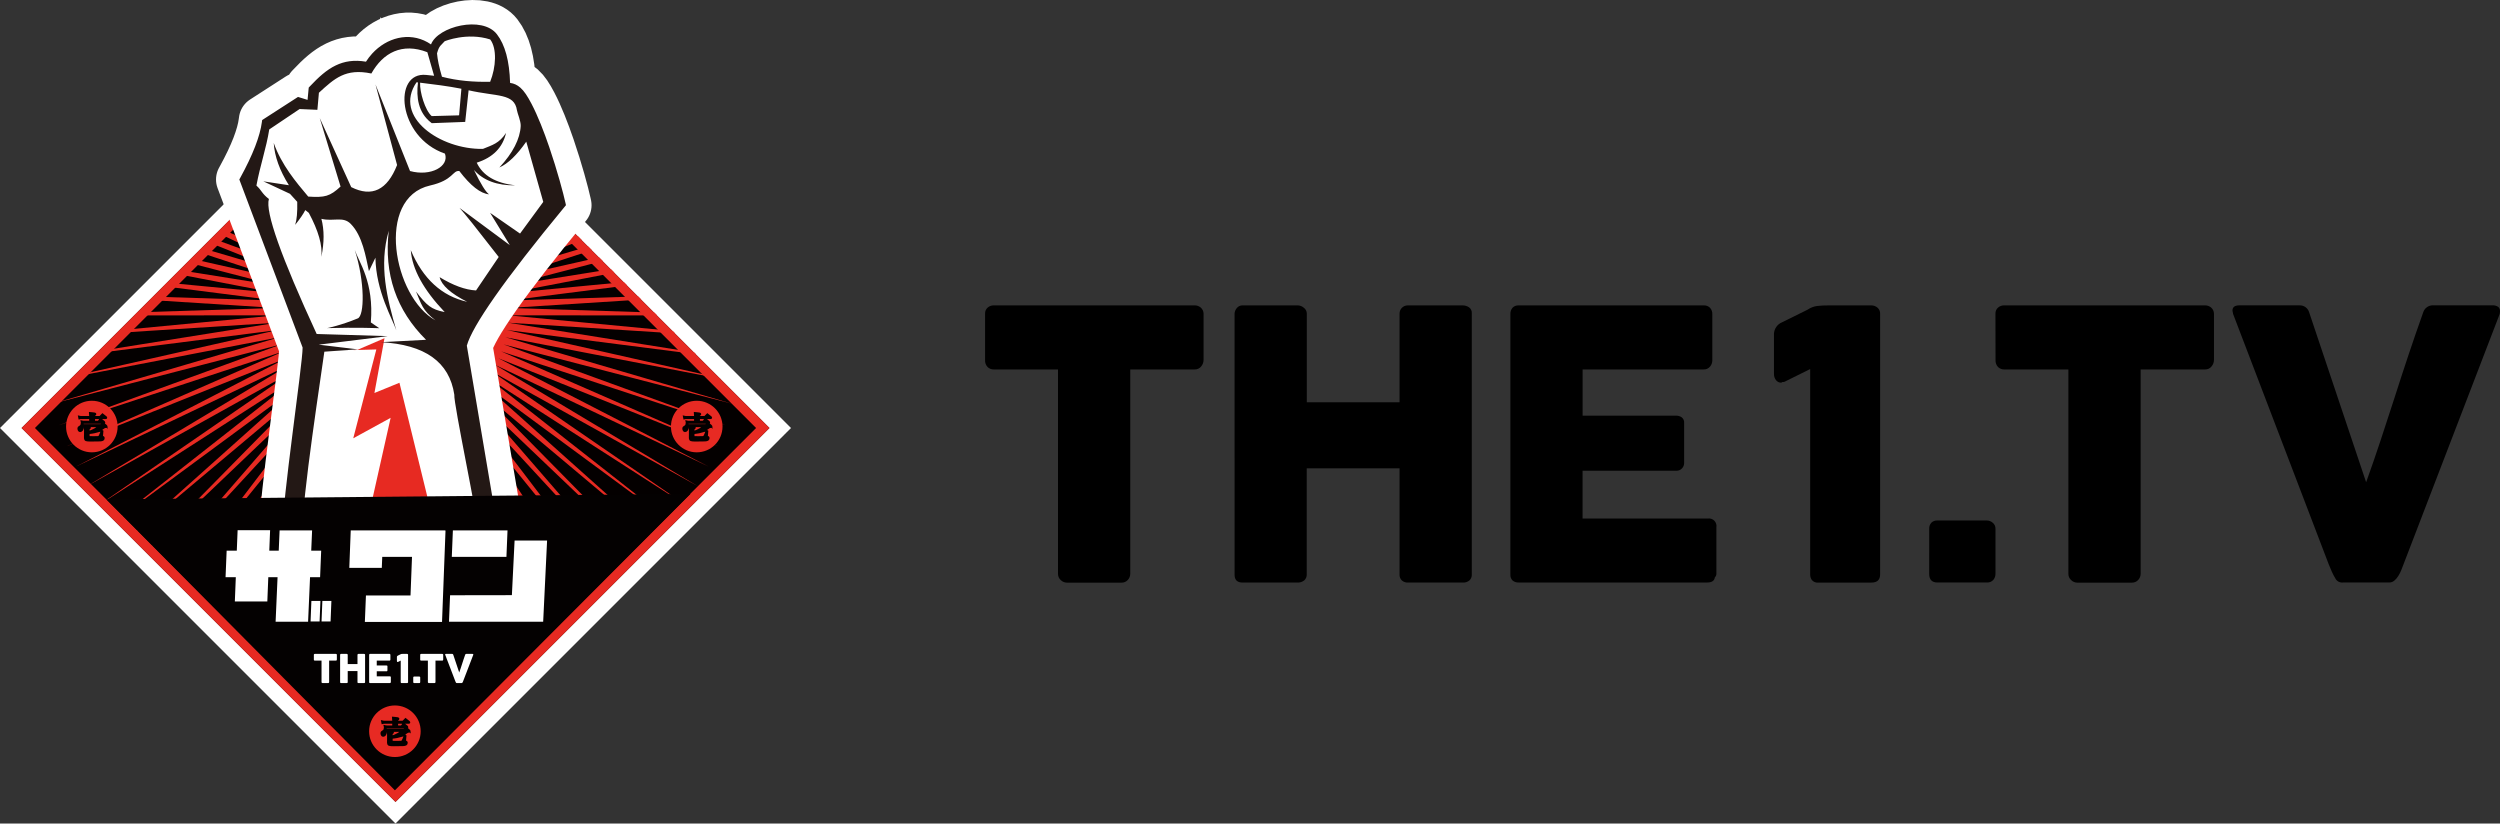
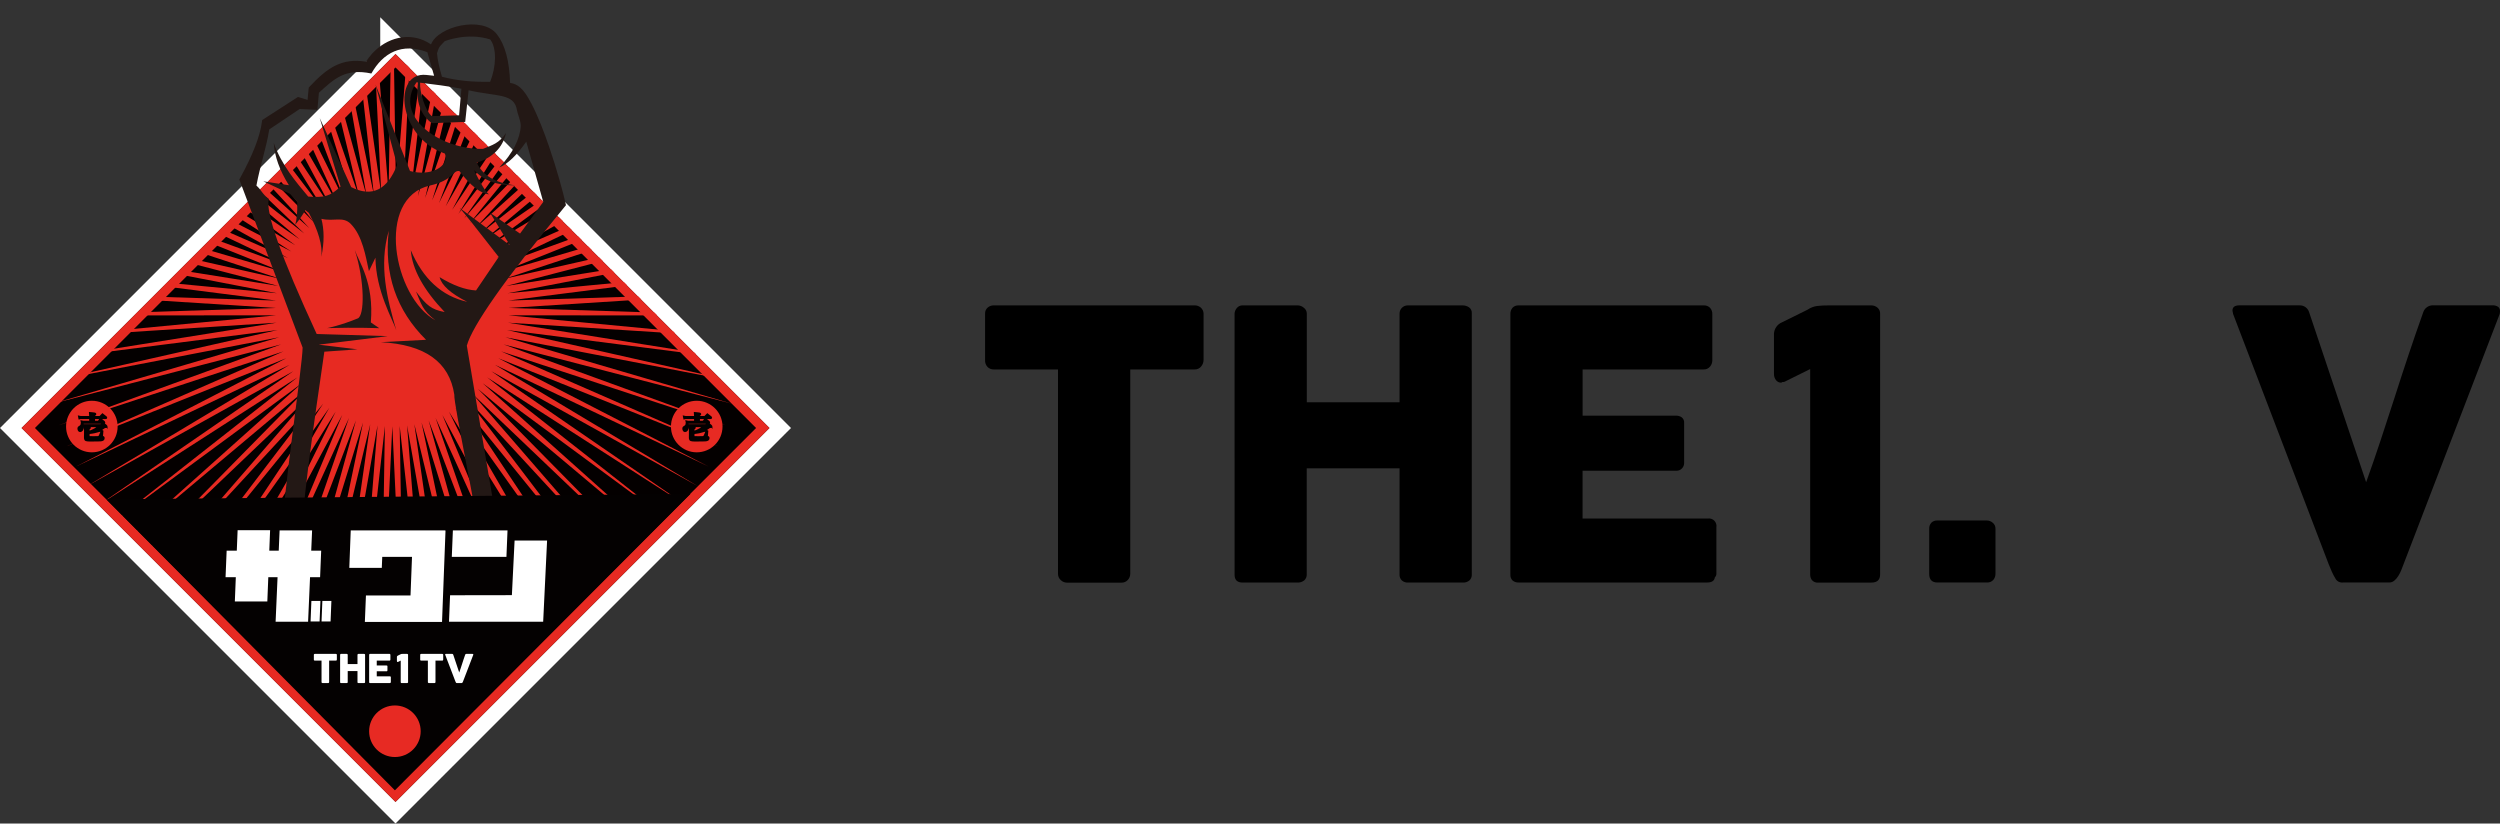
<svg xmlns="http://www.w3.org/2000/svg" id="b" data-name="レイヤー 2" viewBox="0 0 405.989 133.733">
  <rect x="0" y="0" width="405.989" height="133.733" fill="#333333" stroke="none" />
  <defs>
    <clipPath id="e">
      <rect x="21.346" y="26.568" width="85.876" height="85.876" transform="translate(-30.32 65.814) rotate(-45)" style="fill: none;" />
    </clipPath>
  </defs>
  <g id="c" data-name="レイヤー 1">
    <g>
      <g>
        <path d="M159.973,50.928c-.016-.367,.133-.723,.408-.968,.278-.247,.639-.379,1.01-.369h32.61c.353-.005,.696,.114,.971,.335,.298,.248,.474,.612,.484,.999v7.522c-.006,.38-.138,.748-.377,1.044-.255,.335-.657,.523-1.077,.504h-10.454v33.195c-.001,.366-.141,.718-.391,.985-.261,.293-.638,.455-1.03,.442h-8.89c-.363-.008-.709-.154-.968-.408-.292-.256-.458-.627-.453-1.016V59.998h-10.426c-.376,.009-.739-.133-1.01-.394-.291-.31-.438-.727-.408-1.151v-7.525Z" />
        <path d="M200.486,50.931c.022-.341,.156-.666,.383-.923,.227-.273,.568-.426,.923-.414h9.002c.347,.019,.678,.154,.94,.383,.305,.222,.485,.577,.484,.954v14.398h15.062v-14.398c-.007-.732,.581-1.33,1.313-1.337,.016-0,.032,0,.048,0h8.856c.375-.006,.744,.1,1.058,.307,.313,.22,.486,.589,.456,.971v42.4c.028,.375-.117,.742-.394,.996-.29,.235-.656,.356-1.03,.338h-8.946c-.358,.017-.71-.104-.982-.338-.27-.258-.41-.624-.38-.996v-17.214h-15.073v17.214c.021,.375-.132,.739-.414,.987-.314,.246-.707,.368-1.106,.346h-8.89c-.844,0-1.28-.394-1.305-1.184l-.006-42.49Z" />
        <path d="M245.283,50.99c-.019-.369,.105-.732,.346-1.013,.256-.264,.615-.404,.982-.383h30.07c.384-.022,.759,.123,1.03,.397,.254,.292,.384,.671,.363,1.058v7.491c-.004,.36-.132,.708-.363,.985-.258,.319-.654,.494-1.063,.47h-19.639v7.503h15.155c.341-.01,.675,.089,.956,.281,.269,.222,.41,.562,.377,.909v6.549c-.009,.303-.128,.593-.335,.816-.245,.272-.602,.416-.968,.391h-15.191v7.762h20.367c.665-.09,1.277,.376,1.368,1.041,.016,.116,.015,.233-.003,.349v7.612c-.003,.207-.091,.404-.245,.543-.079,.563-.492,.844-1.241,.844h-30.638c-.351,.016-.696-.098-.968-.321-.26-.259-.393-.619-.363-.985l.003-42.299Z" />
        <path d="M288.082,54.206c.041-.832,.561-1.564,1.333-1.876l4.118-2.034c.462-.318,.992-.525,1.547-.605,.643-.07,1.289-.102,1.935-.096h6.853c.377-.01,.744,.122,1.03,.369,.283,.241,.439,.599,.425,.971v42.341c0,.891-.475,1.335-1.426,1.333h-8.605c-.395,.048-.788-.105-1.047-.408-.182-.251-.281-.553-.281-.864V59.933l-4.152,2.059c-.096,.038-.198,.054-.301,.048-.086-.019-.174,.024-.211,.104-.351,.018-.687-.14-.897-.422-.215-.289-.327-.641-.318-1.001l-.003-6.515Z" />
        <path d="M313.297,85.865c-.018-.355,.102-.702,.335-.971,.265-.26,.628-.395,.999-.369h8.026c.353,.003,.693,.134,.956,.369,.292,.236,.457,.595,.444,.971v7.334c.001,.354-.122,.698-.349,.971-.265,.296-.653,.453-1.049,.425h-8.034c-.886,0-1.333-.467-1.333-1.407l.006-7.323Z" />
-         <path d="M324.054,50.928c-.016-.367,.133-.723,.408-.968,.278-.247,.641-.379,1.013-.369h32.607c.353-.005,.698,.114,.973,.335,.298,.248,.474,.612,.484,.999v7.522c-.005,.381-.139,.749-.38,1.044-.254,.335-.657,.523-1.077,.504h-10.451v33.195c-.002,.366-.143,.718-.394,.985-.26,.293-.638,.455-1.03,.442h-8.887c-.363-.006-.71-.152-.968-.408-.294-.255-.461-.626-.456-1.016V59.998h-10.409c-.377,.01-.742-.132-1.013-.394-.291-.31-.438-.727-.408-1.151l-.014-7.525Z" />
        <path d="M379.271,93.967c-.22-.362-.417-.738-.591-1.125-.174-.385-.338-.779-.498-1.184l-15.548-40.701c.003-.096-.013-.192-.048-.281-.027-.079-.041-.161-.042-.245,0-.563,.374-.844,1.125-.844h9.762c.73-.026,1.383,.454,1.575,1.159l9.244,27.569c.829-2.303,1.622-4.601,2.38-6.892,.758-2.292,1.508-4.59,2.251-6.895,.735-2.303,1.485-4.601,2.251-6.892,.765-2.292,1.559-4.589,2.38-6.892,.218-.726,.908-1.207,1.665-1.159h9.545c.348-.031,.697,.06,.985,.259,.189,.174,.292,.423,.281,.681,.005,.113-.007,.225-.034,.335v.093l-15.638,40.701c-.104,.281-.222,.599-.363,.94-.135,.331-.298,.65-.487,.954-.169,.281-.384,.531-.636,.74-.226,.197-.516,.305-.816,.304h-7.486c-.507,.073-1.007-.174-1.257-.622Z" />
      </g>
      <g id="d" data-name="c">
        <g>
          <g>
            <g>
              <rect x="20.523" y="25.802" width="87.408" height="87.408" transform="translate(-30.336 65.774) rotate(-45)" style="fill: #231815;" />
              <path d="M64.227,8.783l60.723,60.723-60.723,60.723L3.504,69.506,64.227,8.783m0-2.167l-1.084,1.084L2.42,68.422l-1.084,1.084,1.084,1.084,60.723,60.723,1.084,1.084,1.084-1.084,60.723-60.723,1.084-1.084-1.084-1.084L65.311,7.699l-1.084-1.084h0Z" style="fill: #fff;" />
            </g>
            <path d="M64.227,10.95l58.556,58.556-58.556,58.556L5.672,69.506,64.227,10.95m0-2.167L3.504,69.506l60.723,60.723,60.723-60.723L64.227,8.783h0Z" style="fill: #231815; stroke: #fff; stroke-miterlimit: 10; stroke-width: 4.956px;" />
          </g>
          <g>
            <rect x="21.29" y="26.568" width="85.876" height="85.876" transform="translate(-30.336 65.774) rotate(-45)" style="fill: #040000;" />
            <path d="M64.227,10.95l58.556,58.556-58.556,58.556L5.672,69.506,64.227,10.95m0-2.167L3.504,69.506l60.723,60.723,60.723-60.723L64.227,8.783h0Z" style="fill: #e72a22;" />
          </g>
          <g style="clip-path: url(#e);">
            <polygon points="63.708 -7.019 64.308 31.411 67.344 -6.904 65.505 31.487 70.965 -6.558 66.696 31.639 74.558 -5.983 67.874 31.866 78.106 -5.182 69.035 32.167 81.597 -4.157 70.175 32.542 85.015 -2.913 71.289 32.988 88.348 -1.454 72.373 33.504 91.582 .213 73.421 34.087 94.703 2.082 74.431 34.736 97.699 4.144 75.397 35.447 100.559 6.393 76.316 36.218 103.27 8.819 77.185 37.046 105.822 11.412 77.999 37.928 108.205 14.161 78.755 38.859 110.408 17.056 79.451 39.837 112.423 20.085 80.084 40.856 114.242 23.235 80.651 41.914 115.857 26.495 81.149 43.005 117.263 29.851 81.577 44.126 118.453 33.288 81.934 45.272 119.422 36.795 82.216 46.438 120.167 40.356 82.425 47.62 120.685 43.957 82.558 48.812 120.973 47.583 82.615 50.011 121.031 51.221 82.596 51.211 120.858 54.854 82.501 52.407 120.455 58.47 82.33 53.594 119.823 62.053 82.084 54.769 118.965 65.588 81.765 55.926 117.885 69.062 81.372 57.059 116.587 72.46 80.908 58.166 115.075 75.769 80.376 59.241 113.357 78.976 79.776 60.28 111.439 82.067 79.111 61.28 109.329 85.031 78.384 62.234 107.035 87.854 77.599 63.141 104.567 90.527 76.757 63.996 101.934 93.037 75.863 64.796 99.147 95.376 74.919 65.538 96.218 97.533 73.931 66.219 93.157 99.499 72.902 66.835 89.978 101.268 71.835 67.385 86.693 102.832 70.736 67.866 83.316 104.184 69.608 68.276 79.86 105.319 68.457 68.614 76.338 106.233 67.286 68.879 72.766 106.921 66.102 69.068 69.157 107.382 64.907 69.182 65.527 107.612 63.708 69.22 61.889 107.612 62.508 69.182 58.258 107.382 61.314 69.068 54.649 106.921 60.129 68.879 51.077 106.233 58.959 68.614 47.556 105.319 57.807 68.276 44.1 104.184 56.68 67.866 40.722 102.832 55.581 67.385 37.438 101.268 54.514 66.835 34.259 99.499 53.485 66.219 31.198 97.533 52.496 65.538 28.268 95.376 51.553 64.796 25.482 93.037 50.659 63.996 22.849 90.527 49.817 63.141 20.38 87.854 49.031 62.234 18.087 85.031 48.305 61.28 15.976 82.067 47.64 60.28 14.058 78.976 47.04 59.241 12.34 75.769 46.507 58.166 10.829 72.46 46.044 57.059 9.531 69.062 45.651 55.926 8.45 65.588 45.331 54.769 7.593 62.053 45.086 53.594 6.961 58.47 44.915 52.407 6.558 54.854 44.82 51.211 6.385 51.221 44.801 50.011 6.442 47.583 44.858 48.812 6.731 43.957 44.991 47.62 7.248 40.356 45.199 46.438 7.994 36.795 45.482 45.272 8.963 33.288 45.838 44.126 10.153 29.851 46.267 43.005 11.558 26.495 46.765 41.914 13.174 23.235 47.332 40.856 14.993 20.085 47.964 39.837 17.008 17.056 48.66 38.859 19.211 14.161 49.417 37.928 21.593 11.412 50.231 37.046 24.145 8.819 51.1 36.218 26.857 6.393 52.019 35.447 29.716 4.144 52.985 34.736 32.713 2.082 53.994 34.087 35.834 .213 55.043 33.504 39.068 -1.454 56.126 32.988 42.4 -2.913 57.24 32.542 45.819 -4.157 58.38 32.167 49.309 -5.182 59.542 31.866 52.858 -5.983 60.72 31.639 56.45 -6.558 61.91 31.487 60.072 -6.904 63.108 31.411 63.708 -7.019" style="fill: #e72a22;" />
          </g>
          <g>
-             <path d="M77.791,86.097h3.258l-5.053-29.963c.452-1.617,1.963-4.261,4.532-7.93,2.662-3.8,6.446-8.673,11.353-14.619l.213-.258-.07-.323c-.34-1.563-1.346-5.316-2.641-9.106-.864-2.526-1.859-5.078-2.879-7.029-.654-1.252-1.201-2.086-1.813-2.625-.51-.45-1.041-.69-1.669-.775-.109-3.572-.813-6.187-2.142-7.903-2.375-3.066-9.605-1.267-10.7,1.654-.184-.127-.37-.244-.558-.35-1.522-.857-3.189-1.043-4.775-.687-1.561,.351-3.04,1.231-4.218,2.517-.37,.404-.71,.847-1.011,1.322-1.933-.324-3.492-.076-4.914,.609-1.495,.72-2.798,1.913-4.219,3.423l-.164,.174-.022,.23-.168,1.768-.203-.064c-.502-.156-.857-.266-1.05-.325l-.299-.091-.27,.174-5.284,3.409-.268,.173-.041,.314c-.151,1.151-.517,2.479-1.097,3.982-.588,1.523-1.393,3.216-2.416,5.078l-.152,.276,.111,.296,10.166,26.995c.015,2.681-3.371,25.229-3.231,29.652l3.254-.001,28.44,.001h0Z" style="fill: #fff; stroke: #fff; stroke-linecap: round; stroke-linejoin: round; stroke-width: 7.942px;" />
            <g>
-               <polygon points="59.34 86.097 63.437 67.854 57.366 71.177 61.115 56.748 57.449 56.853 57.321 56.801 58.055 56.81 62.442 54.923 60.805 63.821 64.868 62.157 70.728 86.097 59.34 86.097" style="fill: #e72a22;" />
              <path d="M70.97,8.669l.031-.111c.333-1.186,.623-1.171,1.204-1.855,.021-.025,3.675-1.497,7.401-.296,1.13,1.459,.945,4.518-.005,6.872-2.668,.06-5.289-.151-7.83-.815-.477-1.616-.714-2.797-.802-3.796m-22.699,24.114c.041,1.676-.071,2.92-.336,3.734,.784-.976,1.332-1.776,1.645-2.399,.195,.169,.387,.32,.574,.455,1.562,2.917,2.239,5.298,2.032,7.14,.482-2.299,.485-4.357,.008-6.173,2.013,.479,3.499-.458,4.76,.814,1.923,1.94,2.443,5.33,2.96,7.681l1.054-2.183c.09,5.466,2.786,9.964,3.387,11.783-1.477-5.145-2.875-10.46-1.22-16.159-.8,7.018,1.217,12.92,6.054,17.706l-7.341,.39c7.164,.378,11.141,3.22,11.93,8.527-.153,1.34,3.944,20.612,3.828,21.995h3.258l-5.053-29.963c.452-1.617,1.963-4.261,4.532-7.93,2.662-3.8,6.446-8.673,11.353-14.619l.213-.258-.07-.323c-.34-1.563-1.346-5.316-2.641-9.106-.864-2.526-1.859-5.078-2.879-7.029-.654-1.252-1.201-2.086-1.813-2.625-.51-.45-1.041-.69-1.669-.775-.109-3.572-.813-6.187-2.142-7.903-2.375-3.066-9.605-1.267-10.7,1.654-.184-.127-.37-.244-.558-.35-1.522-.857-3.189-1.043-4.775-.687-1.561,.351-3.04,1.231-4.218,2.517-.37,.404-.71,.847-1.011,1.322-1.933-.324-3.492-.076-4.914,.609-1.495,.72-2.798,1.913-4.219,3.423l-.164,.174-.022,.23-.168,1.768-.203-.064c-.502-.156-.857-.266-1.05-.325l-.299-.091-.27,.174-5.284,3.409-.268,.173-.041,.314c-.151,1.151-.517,2.479-1.097,3.982-.588,1.523-1.393,3.216-2.416,5.078l-.152,.276,.111,.296,10.166,26.995c.015,2.681-3.371,25.229-3.231,29.652l3.254-.001c-.259-4.354,3.208-26.579,3.506-28.976l5.382-.384-6.301-.756,11.223-1.387-11.547-.348c-5.795-12.554-8.382-19.861-7.761-21.922-1.184-.915-1.137-1.375-2.027-2.18,.603-3.273,1.611-6.103,2.084-9.117l4.93-3.312,2.887,.129,.247-2.773c2.525-2.311,4.322-4.008,8.519-3.126,1.898-3.373,4.985-5.048,9.091-3.459l1.099,3.827-1.279-.135c-5.46-.578-4.718,10.093,3.039,12.778,.738,2.056-2.276,3.759-5.671,2.828l-5.613-14.071,3.512,13.095c-1.604,4.077-4.087,5.273-7.448,3.588l-5.116-11.22,3.384,11.126c-1.741,1.607-2.544,1.804-5.251,1.631-1.972-2.343-4.328-5.122-5.604-8.711,.14,2.177,.962,4.466,2.466,6.866l-4.155-.634,4.33,2.028,1.18,1.303v0Zm26.659-18.37c-2.204-.435-4.494-.715-6.705-.984-.086,1.479,.802,4.496,1.882,5.425l4.448-.123,.375-4.319Zm-16.832,37.295c-2.765,1.146-4.962,1.577-4.962,1.577,4.78-.14,8.459,.016,8.459,.016-.916-.627-1.373-.94-1.373-.94,.539-6.554-1.935-9.785-2.617-11.788,1.686,5.245,1.584,10.701,.493,11.136h0Zm9.549-38.349c-3.858,5.64,3.856,10.948,10.776,10.822,1.522-.632,2.619-.871,3.76-2.592-.551,2.385-2.139,3.994-4.763,4.828,.975,2.09,3.055,3.317,6.242,3.683-2.944,.039-5.175-.796-6.694-2.503,1.104,2.282,1.922,3.603,2.452,3.962-1.395-.133-3.003-1.394-4.826-3.784-1.129-.134-.936,1.485-4.748,2.349-8.929,2.024-5.968,18.136,.876,21.902-2.154-1.637-2.314-2.714-3.165-4.681,1.757,2.266,2.416,2.894,4.66,3.335-3.443-3.617-5.279-6.969-5.508-10.058,1.986,4.668,5.038,7.465,9.157,8.391-2.668-1.352-4.159-2.686-4.472-4.002,2.196,1.343,4.167,2.062,5.915,2.157l3.682-5.438c-3.547-4.576-5.668-7.233-6.364-7.97l8.169,6.049-3.205-5.248,4.863,3.371,3.77-5.143-2.758-9.785c-1.524,2.185-2.981,3.584-4.373,4.198,2.193-2.347,3.373-4.656,3.468-6.742,.036-.797-.536-2.059-.608-2.546-.414-2.809-3.224-2.195-7.852-3.252l-.554,5.134-5.228,.198-.2,.008-.159-.125c-2.034-1.601-2.387-4.071-2.082-6.488l-.23-.028h0Z" style="fill: #231815; fill-rule: evenodd;" />
            </g>
          </g>
          <polygon points="112.127 80.206 64.13 128.346 17.273 81.088 112.127 80.206" style="fill: #040101;" />
          <g>
            <g>
              <polygon points="44.757 100.971 45.074 93.732 43.571 93.732 43.413 97.673 38.137 97.673 38.295 93.732 36.629 93.732 36.806 89.427 38.454 89.427 38.588 86.097 43.864 86.097 43.732 89.427 45.265 89.427 45.407 86.13 50.683 86.13 50.542 89.427 52.158 89.427 51.983 93.732 50.35 93.732 50.033 100.971 44.757 100.971" style="fill: #fff;" />
              <polygon points="50.434 100.923 50.568 97.59 52.035 97.59 51.902 100.923 50.434 100.923" style="fill: #fff;" />
              <polygon points="53.684 100.923 52.216 100.923 52.35 97.59 53.817 97.59 53.684 100.923" style="fill: #fff;" />
            </g>
            <polygon points="66.666 96.699 66.908 90.434 62.075 90.434 62.002 92.214 56.725 92.214 56.958 86.13 72.31 86.13 72.3 86.162 72.35 86.162 71.783 101.004 59.251 101.004 59.427 96.699 66.666 96.699" style="fill: #fff;" />
            <g>
              <polygon points="73.09 96.667 83.128 96.651 83.567 87.779 88.845 87.779 88.21 100.938 88.2 100.971 72.914 100.971 73.09 96.667" style="fill: #fff;" />
              <polygon points="73.37 90.434 73.546 86.13 82.419 86.13 82.242 90.434 73.37 90.434" style="fill: #fff;" />
            </g>
          </g>
          <g>
            <path d="M50.97,106.329c0-.043,.014-.076,.043-.102s.064-.039,.107-.039h3.432c.039,0,.073,.012,.102,.035,.03,.023,.047,.058,.051,.105v.792c0,.039-.013,.075-.04,.11-.027,.035-.064,.053-.114,.053h-1.1v3.493c0,.038-.014,.073-.041,.104-.028,.031-.064,.046-.108,.046h-.936c-.036,0-.07-.014-.102-.043s-.048-.064-.048-.107v-3.493h-1.097c-.043,0-.078-.014-.107-.041s-.043-.068-.043-.121v-.792h0Z" style="fill: #fff;" />
            <path d="M55.234,106.33c.002-.036,.015-.069,.04-.097,.024-.029,.057-.043,.097-.043h.947c.032,0,.065,.013,.099,.04s.051,.06,.051,.101v1.515h1.585v-1.515c0-.038,.013-.071,.04-.099,.026-.028,.061-.042,.103-.042h.932c.043,0,.08,.011,.111,.032,.032,.021,.048,.056,.048,.102v4.463c0,.047-.014,.082-.041,.105-.028,.024-.064,.035-.108,.035h-.942c-.043,0-.077-.012-.103-.035-.027-.023-.04-.058-.04-.105v-1.812h-1.585v1.812c0,.045-.015,.079-.043,.104-.028,.024-.067,.036-.116,.036h-.938c-.09,0-.135-.041-.137-.124v-4.472h0Z" style="fill: #fff;" />
            <path d="M59.949,106.336c0-.045,.012-.08,.036-.107s.059-.04,.103-.04h3.165c.047,0,.083,.014,.109,.042s.038,.064,.038,.111v.789c0,.036-.013,.071-.038,.103s-.063,.049-.112,.049h-2.067v.791h1.595c.04,0,.074,.01,.101,.029,.026,.019,.04,.051,.04,.096v.689c0,.03-.012,.058-.035,.086-.023,.028-.057,.041-.102,.041h-1.598v.817h2.144c.096,0,.144,.049,.144,.146v.801c0,.021-.009,.04-.026,.057-.009,.06-.052,.089-.131,.089h-3.226c-.042,0-.076-.011-.102-.034s-.038-.057-.038-.103v-4.453h0Z" style="fill: #fff;" />
            <path d="M64.454,106.674c0-.081,.047-.147,.14-.198l.434-.214c.056-.036,.109-.057,.163-.064,.053-.006,.121-.01,.204-.01h.721c.042,0,.079,.013,.108,.039,.03,.026,.045,.06,.045,.102v4.456c0,.094-.05,.14-.15,.14h-.906c-.054,0-.09-.014-.11-.043s-.03-.059-.03-.091v-3.515l-.437,.217c-.011,.004-.021,.006-.032,.005-.011-.001-.018,.002-.022,.011-.041,0-.072-.015-.094-.045-.022-.03-.033-.065-.033-.105v-.685h0Z" style="fill: #fff;" />
-             <path d="M67.108,110.008c0-.043,.012-.077,.035-.102s.059-.039,.105-.039h.845c.036,0,.07,.013,.101,.039s.047,.06,.047,.102v.772c0,.038-.013,.072-.037,.102-.025,.03-.061,.045-.11,.045h-.845c-.094,0-.141-.049-.141-.147v-.772Z" style="fill: #fff;" />
            <path d="M68.24,106.329c0-.043,.014-.076,.043-.102s.064-.039,.107-.039h3.432c.039,0,.073,.012,.102,.035,.03,.023,.047,.058,.051,.105v.792c0,.039-.013,.075-.04,.11-.027,.035-.064,.053-.114,.053h-1.1v3.493c0,.038-.014,.073-.041,.104-.028,.031-.064,.046-.108,.046h-.936c-.036,0-.07-.014-.102-.043s-.048-.064-.048-.107v-3.493h-1.097c-.043,0-.078-.014-.107-.041s-.043-.068-.043-.121v-.792h0Z" style="fill: #fff;" />
            <path d="M74.052,110.859c-.023-.039-.044-.078-.062-.118-.018-.041-.036-.082-.053-.124l-1.637-4.284c0-.011-.002-.02-.005-.029-.003-.009-.004-.017-.004-.026,0-.06,.039-.09,.118-.09h1.027c.081,0,.136,.041,.166,.122l.973,2.902c.087-.242,.171-.484,.251-.726,.079-.241,.158-.483,.236-.726,.077-.242,.156-.484,.236-.726,.08-.242,.163-.483,.251-.726,.03-.081,.088-.122,.176-.122h1.005c.049,0,.084,.009,.104,.027,.02,.018,.03,.042,.03,.072,0,.017-.001,.029-.003,.035v.01l-1.646,4.284c-.011,.03-.024,.063-.039,.099s-.032,.07-.051,.101c-.019,.031-.041,.057-.067,.078-.026,.021-.054,.032-.086,.032h-.788c-.066,0-.109-.022-.131-.067h-0Z" style="fill: #fff;" />
          </g>
          <circle cx="14.916" cy="69.269" r="4.187" style="fill: #e72a23;" />
          <path d="M17.215,69.166c.044,.039,.059,.059,.059,.083,0,.054-.059,.068-.283,.073-.264,.181-.342,.225-.67,.401,.166,.127,.171,.132,.171,.166s-.039,.059-.083,.059c-.054,0-.122-.01-.191-.024-.782,.235-1.085,.298-1.862,.381v.577c0,.122,.02,.137,.21,.137,.054,0,.279,.005,.601,.01h.073c.714,0,.797-.01,.88-.093,.093-.088,.181-.274,.411-.845l.059,.005-.059,.694v.034c0,.073,.01,.088,.064,.108,.171,.059,.205,.098,.205,.23,0,.215-.152,.303-.557,.327-.132,.01-.982,.02-1.491,.02-.767,0-.894-.044-.919-.332v-.376c.005-.112,.005-.186,.005-.215v-.728c0-.22-.005-.318-.024-.543,.161,.015,.284,.029,.367,.034,.284,.024,.381,.054,.381,.112,0,.044-.039,.064-.205,.122v.626c.274-.088,.386-.132,.601-.23,.44-.2,.709-.357,.953-.567,.176,.132,.215,.161,.342,.259,.029-.072,.049-.119,.059-.142,.083-.195,.093-.22,.137-.357h-3.011v.059c0,.244-.049,.45-.132,.567-.078,.112-.191,.181-.293,.181-.137,0-.244-.176-.244-.391,0-.068,.02-.122,.054-.161,.02-.02,.073-.057,.161-.112,.225-.132,.293-.249,.327-.547h.064c.039,.142,.049,.196,.059,.303h2.976c.132-.127,.171-.166,.298-.288l.508,.386v-0Zm-.968-1.408c.142-.147,.274-.284,.401-.411,.24,.186,.308,.24,.543,.435,.02,.024,.029,.039,.029,.049,0,.02-.02,.029-.059,.029h-1.921v.665h.738c.171-.176,.22-.23,.381-.406,.23,.181,.298,.24,.518,.435,.02,.02,.024,.034,.024,.044,0,.02-.02,.029-.054,.029h-3.152c-.181,0-.24,.005-.362,.034l-.034-.176c.122,.029,.21,.039,.396,.039h.982v-.665h-1.412c-.161,0-.235,.005-.347,.034l-.034-.181c.137,.034,.23,.044,.381,.044h1.412v-.171c0-.191-.005-.274-.024-.474,.161,.015,.283,.029,.367,.034,.337,.029,.43,.054,.43,.112,0,.044-.049,.073-.21,.127v.371h1.007Z" style="fill: #040000; stroke: #040000; stroke-miterlimit: 10; stroke-width: .389px;" />
          <circle cx="113.147" cy="69.269" r="4.187" style="fill: #e72a23;" />
          <path d="M115.446,69.166c.044,.039,.059,.059,.059,.083,0,.054-.059,.068-.283,.073-.264,.181-.342,.225-.67,.401,.166,.127,.171,.132,.171,.166s-.039,.059-.083,.059c-.054,0-.122-.01-.191-.024-.782,.235-1.085,.298-1.862,.381v.577c0,.122,.02,.137,.21,.137,.054,0,.279,.005,.601,.01h.073c.714,0,.797-.01,.88-.093,.093-.088,.181-.274,.411-.845l.059,.005-.059,.694v.034c0,.073,.01,.088,.064,.108,.171,.059,.205,.098,.205,.23,0,.215-.152,.303-.557,.327-.132,.01-.982,.02-1.491,.02-.767,0-.894-.044-.919-.332v-.376c.005-.112,.005-.186,.005-.215v-.728c0-.22-.005-.318-.024-.543,.161,.015,.284,.029,.367,.034,.284,.024,.381,.054,.381,.112,0,.044-.039,.064-.205,.122v.626c.274-.088,.386-.132,.601-.23,.44-.2,.709-.357,.953-.567,.176,.132,.215,.161,.342,.259,.029-.072,.049-.119,.059-.142,.083-.195,.093-.22,.137-.357h-3.011v.059c0,.244-.049,.45-.132,.567-.078,.112-.191,.181-.293,.181-.137,0-.244-.176-.244-.391,0-.068,.02-.122,.054-.161,.02-.02,.073-.057,.161-.112,.225-.132,.293-.249,.327-.547h.064c.039,.142,.049,.196,.059,.303h2.976c.132-.127,.171-.166,.298-.288l.508,.386,0-0Zm-.968-1.408c.142-.147,.274-.284,.401-.411,.24,.186,.308,.24,.543,.435,.02,.024,.029,.039,.029,.049,0,.02-.02,.029-.059,.029h-1.921v.665h.738c.171-.176,.22-.23,.381-.406,.23,.181,.298,.24,.518,.435,.02,.02,.024,.034,.024,.044,0,.02-.02,.029-.054,.029h-3.152c-.181,0-.24,.005-.362,.034l-.034-.176c.122,.029,.21,.039,.396,.039h.982v-.665h-1.412c-.161,0-.235,.005-.347,.034l-.034-.181c.137,.034,.23,.044,.381,.044h1.412v-.171c0-.191-.005-.274-.024-.474,.161,.015,.283,.029,.367,.034,.337,.029,.43,.054,.43,.112,0,.044-.049,.073-.21,.127v.371h1.007Z" style="fill: #040000; stroke: #040000; stroke-miterlimit: 10; stroke-width: .389px;" />
          <circle cx="64.13" cy="118.751" r="4.187" style="fill: #e72a23;" />
-           <path d="M66.429,118.647c.044,.039,.059,.059,.059,.083,0,.054-.059,.068-.283,.073-.264,.181-.342,.225-.67,.401,.166,.127,.171,.132,.171,.166s-.039,.059-.083,.059c-.054,0-.122-.01-.191-.024-.782,.235-1.085,.298-1.862,.381v.577c0,.122,.02,.137,.21,.137,.054,0,.279,.005,.601,.01h.073c.714,0,.797-.01,.88-.093,.093-.088,.181-.274,.411-.845l.059,.005-.059,.694v.034c0,.073,.01,.088,.064,.108,.171,.059,.205,.098,.205,.23,0,.215-.152,.303-.557,.327-.132,.01-.982,.02-1.491,.02-.767,0-.894-.044-.919-.332v-.376c.005-.112,.005-.186,.005-.215v-.728c0-.22-.005-.318-.024-.543,.161,.015,.284,.029,.367,.034,.284,.024,.381,.054,.381,.112,0,.044-.039,.064-.205,.122v.626c.274-.088,.386-.132,.601-.23,.44-.2,.709-.357,.953-.567,.176,.132,.215,.161,.342,.259,.029-.072,.049-.119,.059-.142,.083-.195,.093-.22,.137-.357h-3.011v.059c0,.244-.049,.45-.132,.567-.078,.112-.191,.181-.293,.181-.137,0-.244-.176-.244-.391,0-.068,.02-.122,.054-.161,.02-.02,.073-.057,.161-.112,.225-.132,.293-.249,.327-.547h.064c.039,.142,.049,.196,.059,.303h2.976c.132-.127,.171-.166,.298-.288l.508,.386v0Zm-.968-1.408c.142-.147,.274-.284,.401-.411,.24,.186,.308,.24,.543,.435,.02,.024,.029,.039,.029,.049,0,.02-.02,.029-.059,.029h-1.921v.665h.738c.171-.176,.22-.23,.381-.406,.23,.181,.298,.24,.518,.435,.02,.02,.024,.034,.024,.044,0,.02-.02,.029-.054,.029h-3.152c-.181,0-.24,.005-.362,.034l-.034-.176c.122,.029,.21,.039,.396,.039h.982v-.665h-1.412c-.161,0-.235,.005-.347,.034l-.034-.181c.137,.034,.23,.044,.381,.044h1.412v-.171c0-.191-.005-.274-.024-.474,.161,.015,.283,.029,.367,.034,.337,.029,.43,.054,.43,.112,0,.044-.049,.073-.21,.127v.371h1.007Z" style="fill: #040000; stroke: #040000; stroke-miterlimit: 10; stroke-width: .389px;" />
        </g>
      </g>
    </g>
  </g>
</svg>